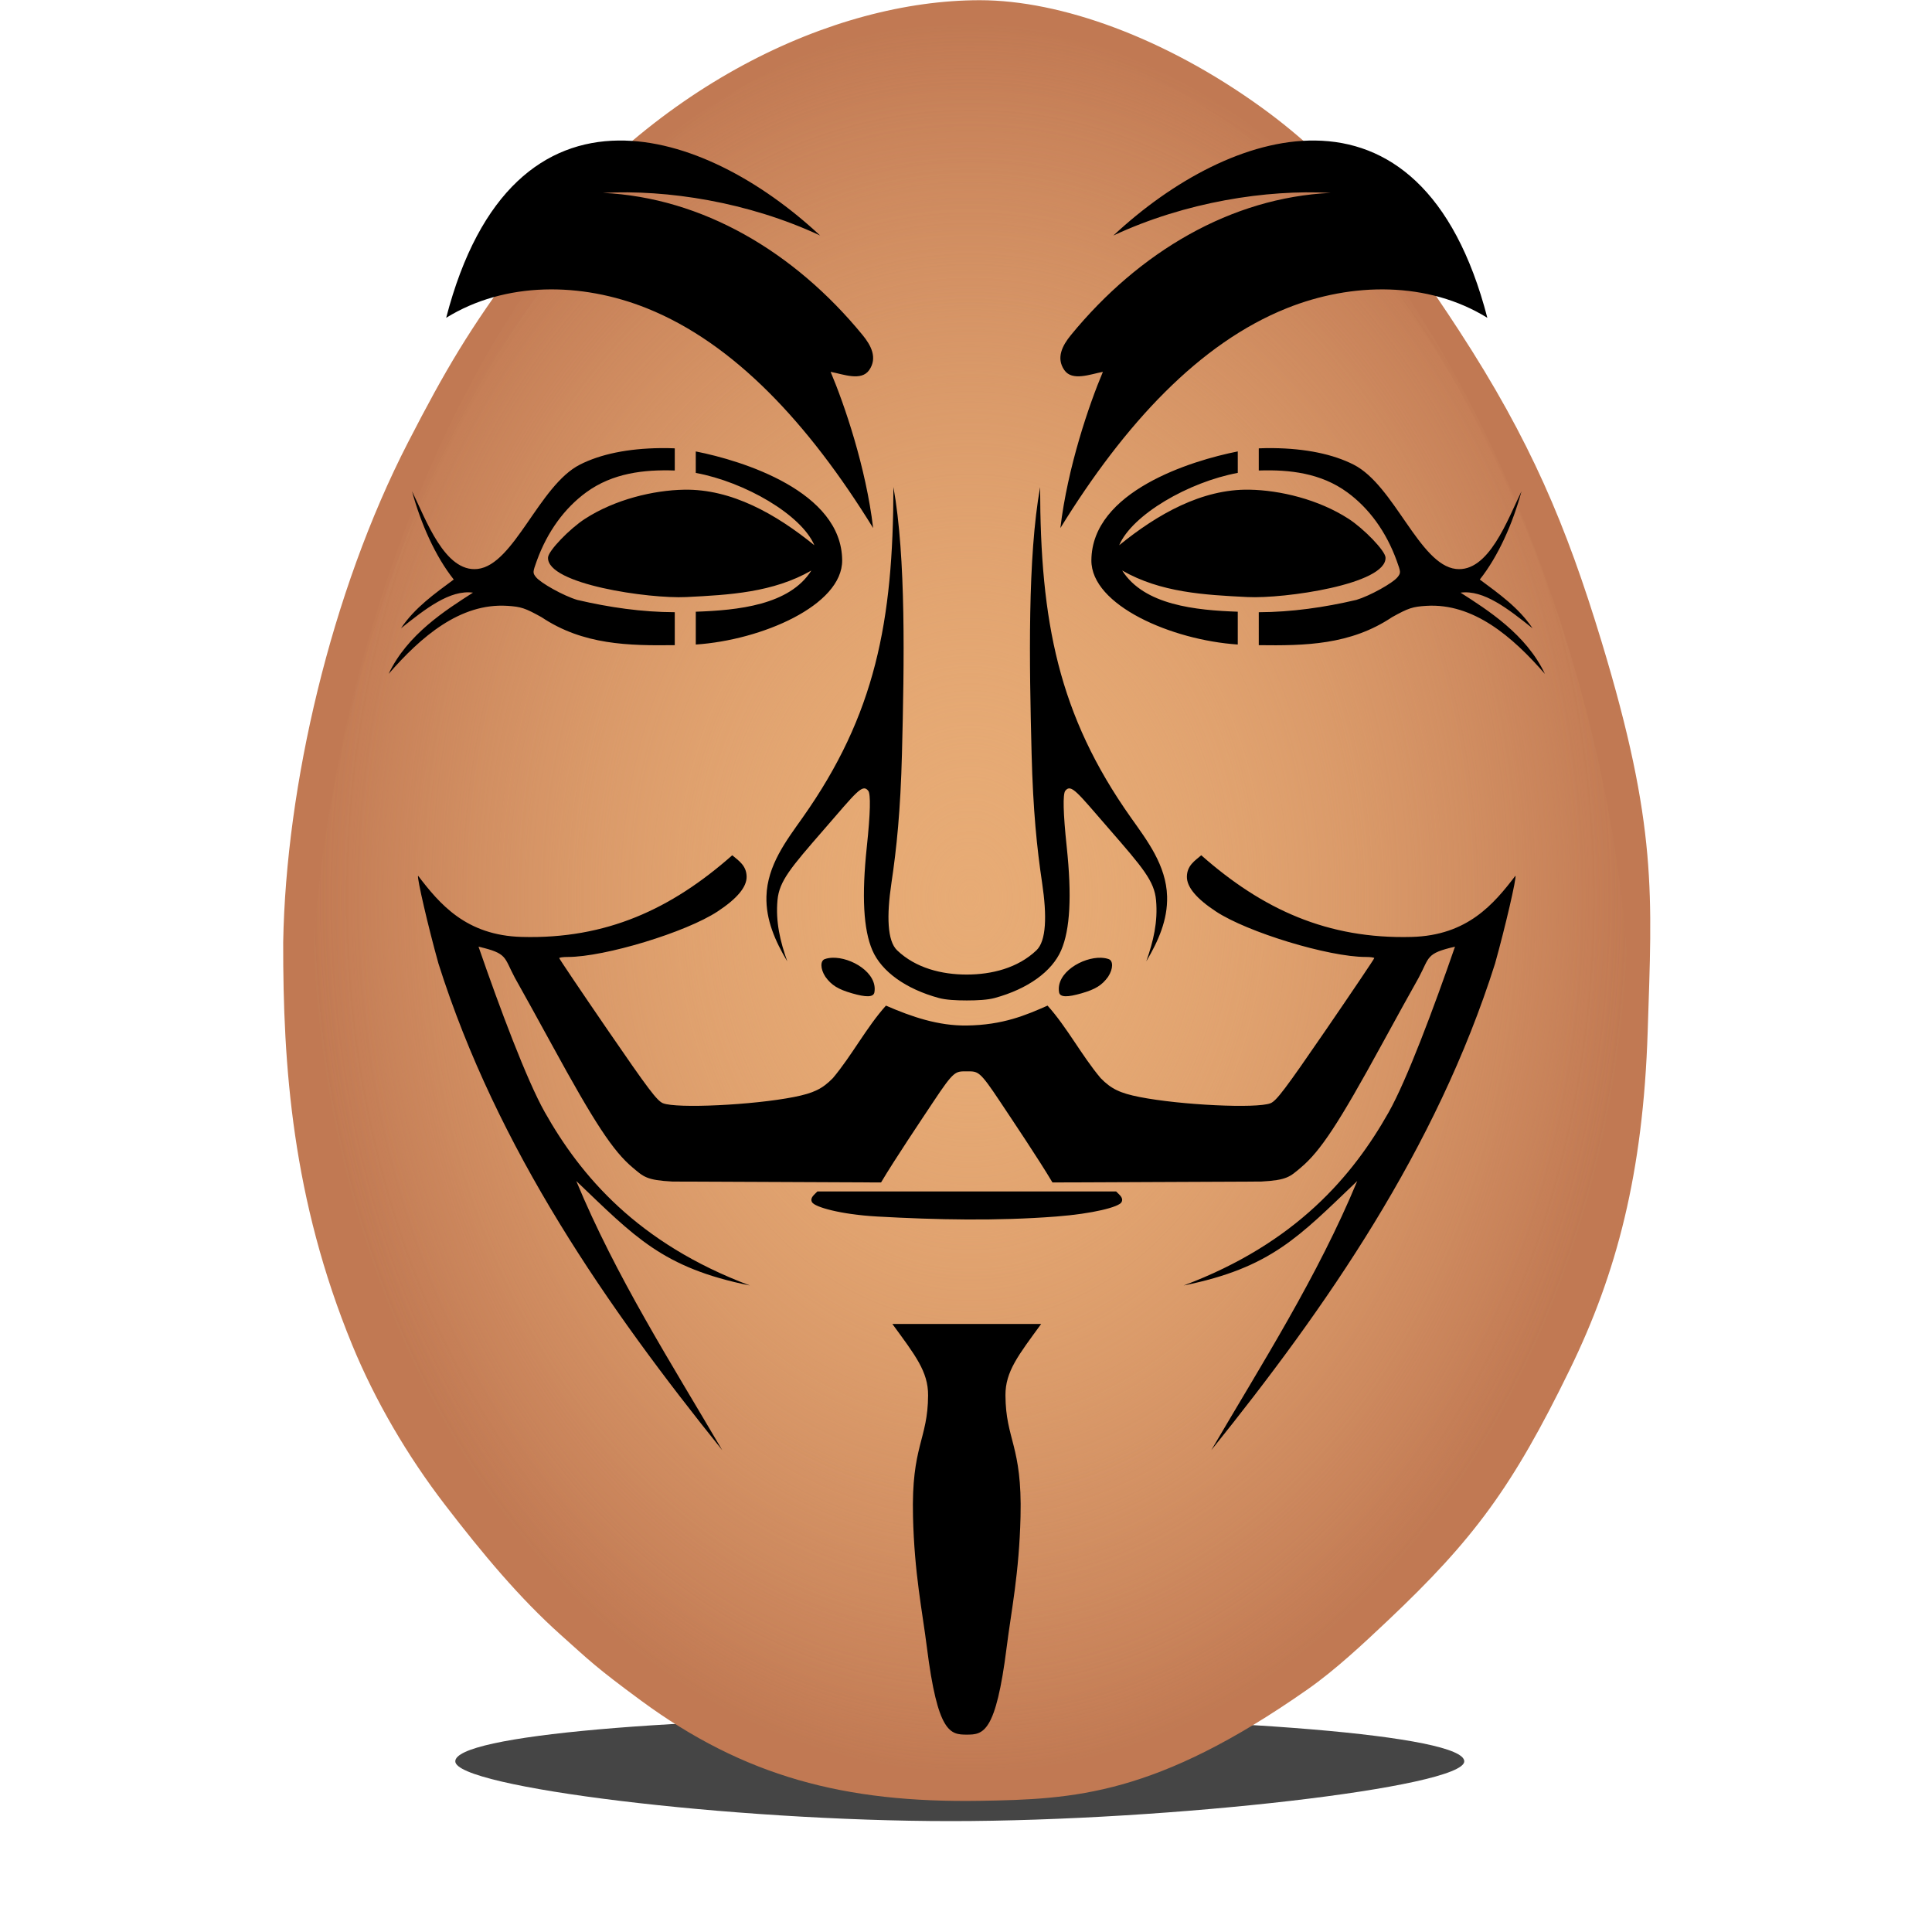
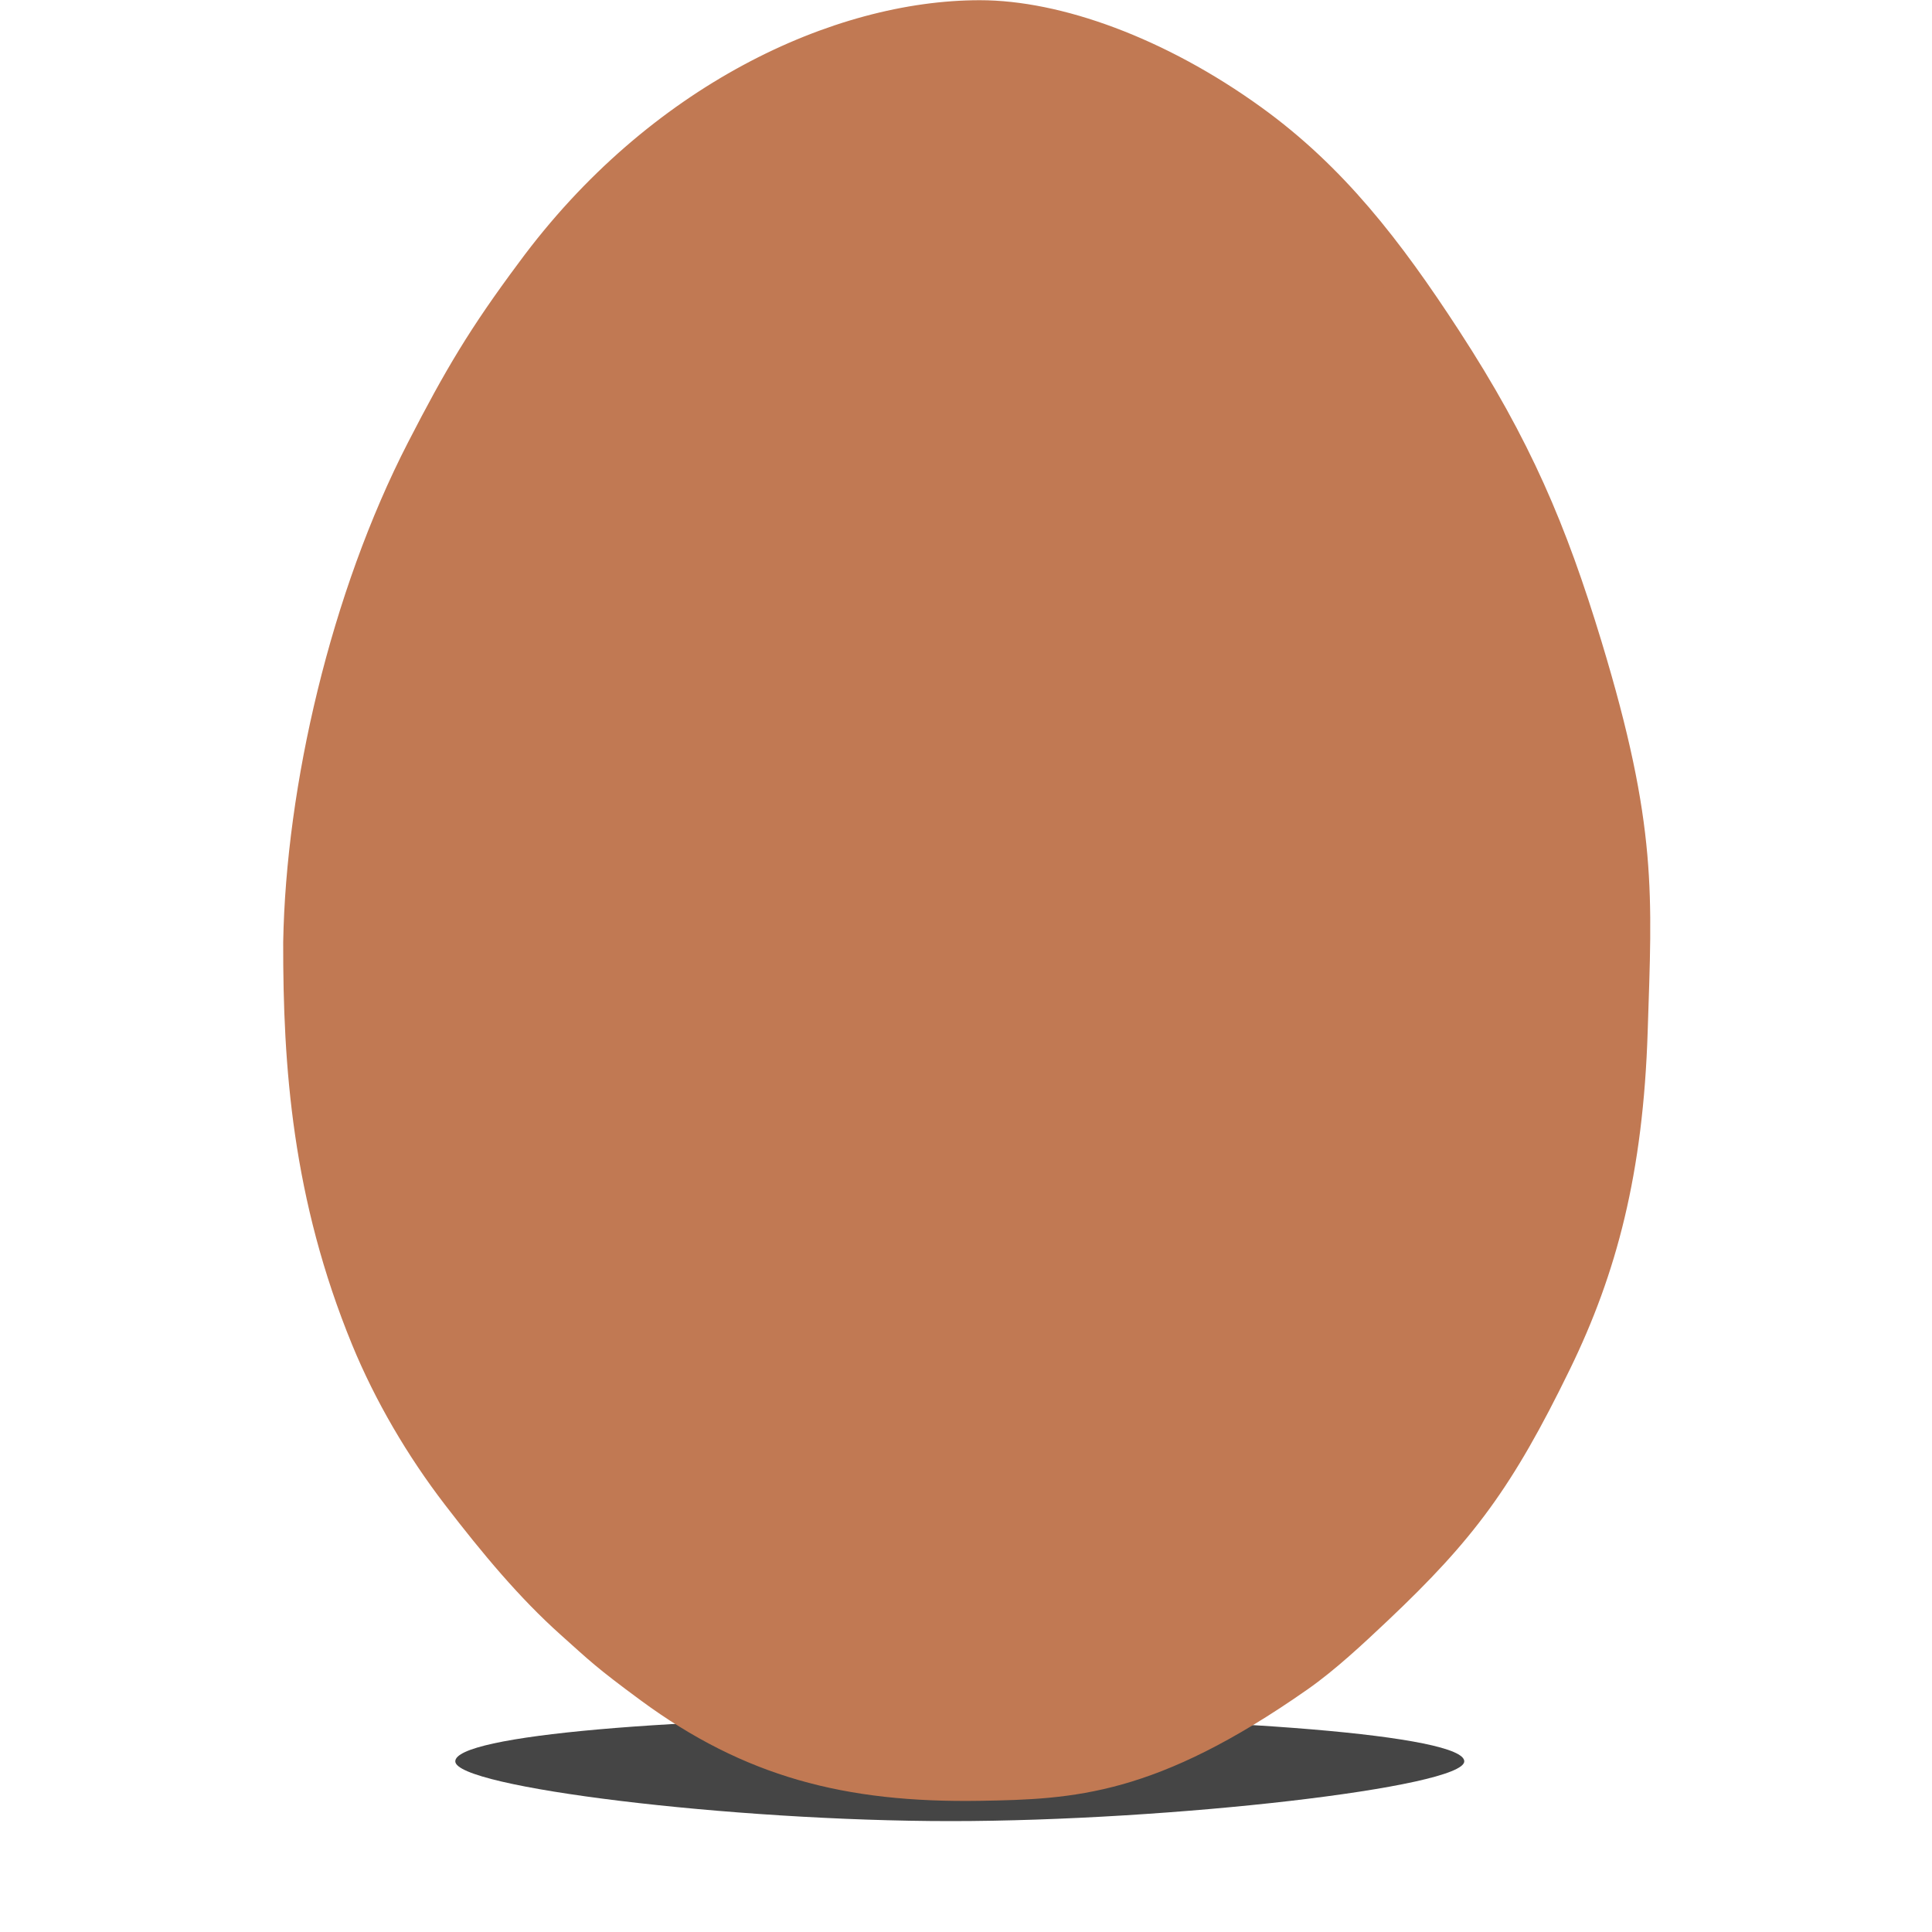
<svg xmlns="http://www.w3.org/2000/svg" xmlns:ns1="http://www.inkscape.org/namespaces/inkscape" xmlns:ns2="http://sodipodi.sourceforge.net/DTD/sodipodi-0.dtd" xmlns:xlink="http://www.w3.org/1999/xlink" width="512" height="512" viewBox="0 0 135.467 135.467" version="1.1" id="svg11545" ns1:version="1.1.1 (3bf5ae0d25, 2021-09-20)" ns2:docname="crazydan.svg">
  <ns2:namedview id="namedview11547" pagecolor="#ffffff" bordercolor="#111111" borderopacity="1" ns1:pageshadow="0" ns1:pageopacity="0" ns1:pagecheckerboard="1" ns1:document-units="mm" showgrid="false" ns1:zoom="0.70910507" ns1:cx="127.62566" ns1:cy="319.4167" ns1:window-width="1920" ns1:window-height="1052" ns1:window-x="0" ns1:window-y="28" ns1:window-maximized="1" ns1:current-layer="layer1" units="px" />
  <defs id="defs11542">
    <filter ns1:collect="always" style="color-interpolation-filters:sRGB" id="filter5888" x="-0.128" width="1.256" y="-1.087" height="3.174">
      <feGaussianBlur ns1:collect="always" stdDeviation="6.375" id="feGaussianBlur5890" />
    </filter>
    <radialGradient ns1:collect="always" xlink:href="#linearGradient5686" id="radialGradient5722" gradientUnits="userSpaceOnUse" gradientTransform="matrix(1.729,0,0,2.29,-377.498,-651.258)" cx="324.696" cy="447.856" fx="324.696" fy="447.856" r="106.468" />
    <linearGradient ns1:collect="always" id="linearGradient5686">
      <stop style="stop-color:#e7ab75;stop-opacity:1;" offset="0" id="stop5688" />
      <stop style="stop-color:#e7ab75;stop-opacity:0;" offset="1" id="stop5690" />
    </linearGradient>
    <radialGradient ns1:collect="always" xlink:href="#linearGradient5686" id="radialGradient5692" cx="324.696" cy="447.856" fx="324.696" fy="447.856" r="106.468" gradientTransform="matrix(1.729,0,0,2.297,-377.498,-654.393)" gradientUnits="userSpaceOnUse" />
  </defs>
  <g ns1:label="Layer 1" ns1:groupmode="layer" id="layer1">
    <g id="g31" transform="matrix(0.948,0,0,0.948,19.881,4.4592536e-8)">
      <g id="g11282" transform="matrix(0.265,0,0,0.265,16.631,-9.318)">
        <path style="opacity:0.852;fill:#000000;stroke-width:3;filter:url(#filter5888)" d="m 412.135,600.257 c 0,-3.502 -27.808,-6.004 -60.787,-6.004 -32.979,0 -58.642,2.502 -58.642,6.004 0,3.502 32.633,8.075 58.642,8.075 26.009,0 60.787,-4.572 60.787,-8.075 z" id="path5707" ns1:connector-curvature="0" ns2:nodetypes="ssszs" transform="matrix(2.358,0,0,2.066,-705.023,-713.367)" />
        <g id="g9926" transform="translate(-54.985,-88.544)">
          <g id="g9919">
            <path style="color:#000000;fill:#c17953;stroke-width:5.232;-inkscape-stroke:none" d="m 367.883,410.253 c 0,122.357 -85.711,209.771 -187.364,209.771 -101.653,0 -180.753,-87.414 -180.753,-209.771 0,-56.052 11.213,-124.75 41.797,-177.544 36.179,-62.45 95.513,-104.562 138.956,-104.562 38.39,0 90.499,32.603 126.545,84.22 39.227,56.173 60.818,134.122 60.818,197.886 z" id="path43" ns2:nodetypes="sssssss" />
            <path style="color:#000000;fill:#c17953;stroke-width:1.733;-inkscape-stroke:none" d="m 186.572,123.763 c -40.806,0 -92.326,23.822 -128.685,73.262 -13.65,18.325 -20.448,29.815 -30.91,50.147 -21.586,41.953 -34.068,95.969 -34.847,139.497 -0.074,34.581 2.534,71.69 19.256,112.405 6.399,15.58 15.419,30.994 25.952,44.695 10.506,13.666 20.775,25.983 32.304,36.282 8.049,7.19 9.528,8.844 22.29,18.246 28.878,21.276 56.935,28.64 94.641,28.031 26.3,-0.425 49.127,-1.437 91.486,-31.115 7.657,-5.364 15.404,-12.598 22.423,-19.233 23.904,-22.595 34.732,-37.153 50.786,-70.103 13.029,-26.743 20.438,-54.638 21.704,-94.27 1.222,-38.235 2.796,-57.179 -12.877,-108.832 -9.862,-32.502 -19.889,-56.256 -39.809,-86.847 -16.277,-24.996 -32.17,-45.671 -55.136,-62.261 -26.839,-19.387 -55.975,-29.904 -78.576,-29.904 z m -2.177,9.943 c 37.5,0 86.614,25.566 122.337,81.023 35.723,55.457 55.993,123.56 55.993,184.611 0,82.105 -38.08,154.09 -92.079,188.759 -26.515,17.023 -52.637,29.247 -84.866,29.247 -97.865,0 -182.139,-108.364 -182.139,-230.882 0,-61.1 20.431,-117.869 54.546,-173.319 34.115,-55.45 88.707,-79.439 126.207,-79.439 z" id="path45-6" ns2:nodetypes="scscsssssssssssssssssssss" />
          </g>
-           <path style="opacity:0.98;fill:url(#radialGradient5722);stroke-width:5.21" d="m 367.883,410.253 c 0,121.306 -85.711,207.97 -187.364,207.97 -101.653,0 -180.753,-86.664 -180.753,-207.97 0,-60.596 18.691,-135.48 53.881,-190.168 45.685,-70.998 86.751,-89.517 126.872,-89.517 34.13,0 81.669,22.563 115.239,64.892 45.284,57.099 72.125,145.129 72.125,214.792 z" id="path5684" ns1:connector-curvature="0" ns2:nodetypes="sssssss" />
-           <path ns2:nodetypes="sssssss" ns1:connector-curvature="0" id="path5694" d="m 367.883,410.253 c 1e-5,121.665 -85.711,208.584 -187.364,208.584 -101.653,0 -180.753,-86.92 -180.753,-208.584 0,-72.401 25.526,-162.96 71.267,-220.385 31.123,-39.073 77.025,-60.126 109.486,-60.126 32.376,0 77.275,16.503 109.626,55.405 47.756,57.426 77.737,152.575 77.737,225.105 z" style="fill:url(#radialGradient5692);stroke-width:5.217;stroke-miterlimit:4;stroke-dasharray:none" />
        </g>
      </g>
-       <path style="fill:#000000;stroke:none;stroke-width:0.436" d="m 50.535,79.241 c 0.843,0 0.931,-0.068 2.466,2.244 0.898,1.353 2.841,4.239 3.871,5.974 l 15.433,-0.067 c 1.923,-0.101 2.135,-0.36 2.931,-1.027 1.455,-1.22 2.812,-3.282 5.997,-9.116 0.962,-1.763 2.191,-3.987 2.73,-4.941 0.819,-1.537 0.52,-1.786 2.682,-2.289 -1.566,4.535 -3.568,9.879 -4.908,12.254 -2.637,4.672 -6.838,9.681 -15.162,12.806 6.475,-1.311 8.526,-3.614 12.839,-7.726 -2.931,7.068 -7.018,13.457 -10.796,19.909 8.494,-10.555 16.638,-22.254 20.989,-35.99 0.754,-2.692 1.609,-6.383 1.509,-6.5 -1.6,2.093 -3.545,4.416 -7.673,4.527 -6.245,0.169 -11.055,-2.058 -15.565,-6.04 -0.475,0.405 -1.053,0.758 -1.063,1.584 -0.009,0.775 0.719,1.63 2.144,2.57 2.34,1.544 8.345,3.368 11.085,3.368 0.347,0 0.63,0.038 0.63,0.087 0,0.049 -1.61,2.44 -3.578,5.309 -3.021,4.403 -3.659,5.247 -4.095,5.422 -1.01,0.407 -6.652,0.138 -9.685,-0.46 -1.454,-0.287 -2.104,-0.602 -2.883,-1.4 -1.411,-1.682 -2.484,-3.758 -3.924,-5.36 -1.597,0.704 -3.294,1.436 -5.976,1.472 -2.092,0.028 -4.046,-0.631 -5.976,-1.472 -1.44,1.602 -2.513,3.679 -3.924,5.36 -0.779,0.799 -1.428,1.113 -2.883,1.4 -3.033,0.598 -8.675,0.866 -9.685,0.46 -0.435,-0.175 -1.074,-1.018 -4.095,-5.422 -1.968,-2.869 -3.578,-5.261 -3.578,-5.309 0,-0.049 0.283,-0.087 0.63,-0.087 2.74,0 8.745,-1.824 11.085,-3.368 1.425,-0.94 2.153,-1.795 2.144,-2.57 -0.011,-0.826 -0.588,-1.18 -1.063,-1.584 -4.51,3.982 -9.319,6.209 -15.565,6.04 -4.128,-0.111 -6.073,-2.435 -7.673,-4.527 -0.1,0.117 0.755,3.808 1.509,6.5 4.351,13.736 12.495,25.435 20.989,35.99 -3.779,-6.452 -7.865,-12.841 -10.796,-19.909 4.314,4.113 6.364,6.415 12.839,7.726 -8.324,-3.125 -12.525,-8.134 -15.162,-12.806 -1.341,-2.375 -3.342,-7.719 -4.908,-12.254 2.162,0.504 1.863,0.752 2.682,2.289 0.539,0.955 1.767,3.179 2.73,4.941 3.185,5.834 4.543,7.897 5.997,9.116 0.796,0.667 1.008,0.926 2.931,1.027 l 15.433,0.067 c 1.03,-1.734 2.973,-4.62 3.871,-5.974 1.535,-2.312 1.626,-2.244 2.469,-2.244 z M 24.763,10.394 c -5.389,0.063 -10.272,3.615 -12.734,13.112 4.369,-2.702 10.005,-2.646 14.843,-0.705 6.45,2.587 11.968,8.522 16.737,16.255 -0.531,-4.488 -2.127,-9.146 -3.145,-11.554 0.941,0.179 2.267,0.714 2.852,-0.128 0.632,-0.909 0.135,-1.833 -0.49,-2.596 -5.047,-6.159 -11.854,-10.17 -19.213,-10.511 4.755,-0.257 10.747,0.664 16.076,3.153 -4.358,-4.065 -9.864,-7.085 -14.926,-7.026 z m 51.541,0 c -5.062,-0.059 -10.568,2.961 -14.926,7.026 5.33,-2.489 11.322,-3.41 16.076,-3.153 -7.359,0.341 -14.166,4.352 -19.213,10.511 -0.625,0.763 -1.122,1.687 -0.49,2.596 0.585,0.842 1.912,0.306 2.852,0.128 -1.018,2.408 -2.615,7.066 -3.145,11.554 4.769,-7.733 10.287,-13.668 16.737,-16.255 4.838,-1.941 10.474,-1.997 14.843,0.705 -2.462,-9.497 -7.346,-13.05 -12.734,-13.112 z M 27.878,33.144 c -2.411,0.028 -4.433,0.446 -5.958,1.221 -3.013,1.532 -4.862,7.408 -7.564,7.716 -2.427,0.277 -3.823,-3.653 -4.851,-5.744 0.642,2.371 1.72,4.809 3.084,6.526 -1.393,1.036 -2.884,2.081 -3.902,3.608 1.808,-1.442 3.616,-2.865 5.324,-2.637 -2.013,1.292 -4.86,3.088 -6.238,6.009 2.396,-2.753 5.292,-5.254 8.78,-5.033 1.008,0.064 1.31,0.161 2.528,0.838 3.079,2.061 6.448,2.112 9.856,2.07 v -2.437 c -2.422,-0.007 -4.84,-0.354 -7.214,-0.91 -0.998,-0.296 -2.716,-1.249 -3.062,-1.697 -0.236,-0.304 -0.233,-0.354 0.07,-1.191 0.785,-2.17 2.059,-3.901 3.657,-5.069 1.954,-1.428 4.278,-1.69 6.527,-1.615 0.008,1.59e-4 0.015,-3.39e-4 0.022,0 V 33.164 c -0.011,-4.82e-4 -0.033,-0.005 -0.044,-0.005 -0.179,-0.005 -0.354,-0.014 -0.529,-0.016 -0.164,-0.002 -0.325,-0.002 -0.486,0 v -1.8e-5 z m 44.826,0 c -0.175,0.002 -0.35,0.009 -0.529,0.016 -0.011,3.21e-4 -0.032,0.005 -0.044,0.005 v 1.635 c 0.007,-3.38e-4 0.015,1.59e-4 0.022,0 2.249,-0.075 4.573,0.186 6.527,1.615 1.598,1.168 2.872,2.899 3.657,5.069 0.303,0.837 0.306,0.886 0.07,1.191 -0.347,0.447 -2.064,1.4 -3.062,1.697 -2.373,0.555 -4.791,0.902 -7.214,0.91 v 2.437 c 3.408,0.043 6.777,-0.009 9.856,-2.07 1.218,-0.677 1.521,-0.774 2.528,-0.838 3.488,-0.221 6.384,2.281 8.78,5.033 -1.378,-2.921 -4.225,-4.718 -6.238,-6.009 1.708,-0.228 3.516,1.195 5.324,2.637 -1.018,-1.527 -2.509,-2.572 -3.902,-3.608 1.364,-1.716 2.442,-4.155 3.084,-6.526 -1.028,2.091 -2.424,6.021 -4.851,5.744 -2.702,-0.309 -4.551,-6.185 -7.564,-7.716 -1.526,-0.775 -3.547,-1.193 -5.958,-1.221 -0.161,-0.002 -0.321,-0.002 -0.486,0 v 1.7e-5 z m -42.214,0.245 v 1.589 c 3.642,0.674 7.811,3.095 8.771,5.35 -2.837,-2.305 -6.122,-4.17 -9.628,-4.108 -2.276,0.04 -5.12,0.719 -7.34,2.156 -1.12,0.725 -2.704,2.352 -2.73,2.857 -0.101,1.981 7.491,3.065 10.219,2.928 3.194,-0.159 6.414,-0.334 9.257,-1.962 -1.619,2.563 -5.446,2.938 -8.548,3.046 v 2.427 c 4.868,-0.322 10.848,-2.897 10.827,-6.229 -0.033,-5.103 -7.381,-7.374 -10.827,-8.053 z m 40.088,0 c -3.446,0.68 -10.794,2.95 -10.827,8.053 -0.021,3.333 5.959,5.907 10.827,6.229 v -2.427 c -3.102,-0.107 -6.929,-0.483 -8.548,-3.046 2.843,1.628 6.062,1.803 9.257,1.962 2.728,0.137 10.32,-0.947 10.219,-2.928 -0.026,-0.504 -1.609,-2.131 -2.73,-2.857 -2.22,-1.437 -5.064,-2.117 -7.34,-2.156 -3.506,-0.061 -6.791,1.804 -9.628,4.108 0.96,-2.255 5.129,-4.676 8.771,-5.35 z m -25.469,2.642 c -0.015,9.918 -1.337,16.836 -6.719,24.446 -1.194,1.688 -2.609,3.521 -2.673,5.825 -0.048,1.733 0.646,3.3 1.54,4.803 -0.522,-1.477 -0.869,-2.92 -0.722,-4.528 0.129,-1.411 0.977,-2.397 3.452,-5.243 2.38,-2.738 2.828,-3.391 3.259,-2.846 0.19,0.241 0.162,1.629 -0.105,4.149 -0.385,3.63 -0.251,6.117 0.411,7.65 0.68,1.574 2.472,2.859 4.908,3.526 0.525,0.144 1.282,0.184 2.074,0.184 0.791,0 1.548,-0.04 2.074,-0.184 2.436,-0.667 4.228,-1.952 4.908,-3.526 0.663,-1.533 0.796,-4.019 0.411,-7.65 -0.267,-2.52 -0.295,-3.909 -0.105,-4.149 0.431,-0.544 0.879,0.109 3.259,2.846 2.474,2.846 3.323,3.832 3.452,5.243 0.147,1.607 -0.2,3.051 -0.722,4.528 0.894,-1.503 1.588,-3.071 1.54,-4.803 -0.064,-2.304 -1.479,-4.137 -2.673,-5.825 -5.382,-7.61 -6.705,-14.529 -6.719,-24.446 -0.932,5.208 -0.801,12.995 -0.63,19.704 0.108,4.235 0.396,7.011 0.779,9.576 0.363,2.432 0.31,4.282 -0.42,4.977 -1.384,1.318 -3.315,1.792 -5.153,1.794 -1.838,0.001 -3.769,-0.471 -5.153,-1.794 -0.729,-0.697 -0.783,-2.546 -0.42,-4.977 0.383,-2.565 0.671,-5.341 0.779,-9.576 0.171,-6.71 0.303,-14.496 -0.63,-19.704 z M 40.581,70.84 c -0.2,0.007 -0.387,0.041 -0.556,0.102 -0.317,0.115 -0.344,0.692 0.052,1.303 0.452,0.627 0.935,0.926 1.977,1.226 1.02,0.294 1.583,0.304 1.649,-0.077 0.251,-1.438 -1.724,-2.611 -3.123,-2.555 z m 19.904,0 c -1.399,-0.056 -3.374,1.117 -3.123,2.555 0.066,0.381 0.629,0.37 1.649,0.077 1.043,-0.3 1.525,-0.599 1.977,-1.226 0.397,-0.611 0.369,-1.188 0.052,-1.303 -0.168,-0.061 -0.356,-0.094 -0.556,-0.102 z M 39.488,88.123 c -0.228,0.242 -0.577,0.469 -0.398,0.797 0.195,0.357 2.113,0.906 4.821,1.058 4.402,0.246 8.844,0.34 13.246,0 2.707,-0.209 4.626,-0.7 4.821,-1.058 0.179,-0.329 -0.17,-0.555 -0.398,-0.797 z m 5.543,9.801 c 1.686,2.312 2.651,3.516 2.642,5.279 -0.016,3.305 -1.242,3.697 -1.116,8.958 0.101,4.225 0.687,6.977 1.024,9.658 0.801,6.38 1.736,6.48 2.953,6.48 1.217,0 2.152,-0.1 2.953,-6.48 0.337,-2.681 0.922,-5.433 1.024,-9.658 0.126,-5.261 -1.099,-5.653 -1.116,-8.958 -0.009,-1.762 0.956,-2.967 2.642,-5.279 z" id="path2954" ns2:nodetypes="csssccscccccscsssssssccccscssssssccsccccsccssccscszccsccssccccccssccscccsscccccsccccssssccsscccccssssccccscccccsssccccsssccccsccsccccsssccccsccssssssssssssscsscsssssssccscssccsccscccccssccccscszccccc" />
    </g>
  </g>
</svg>